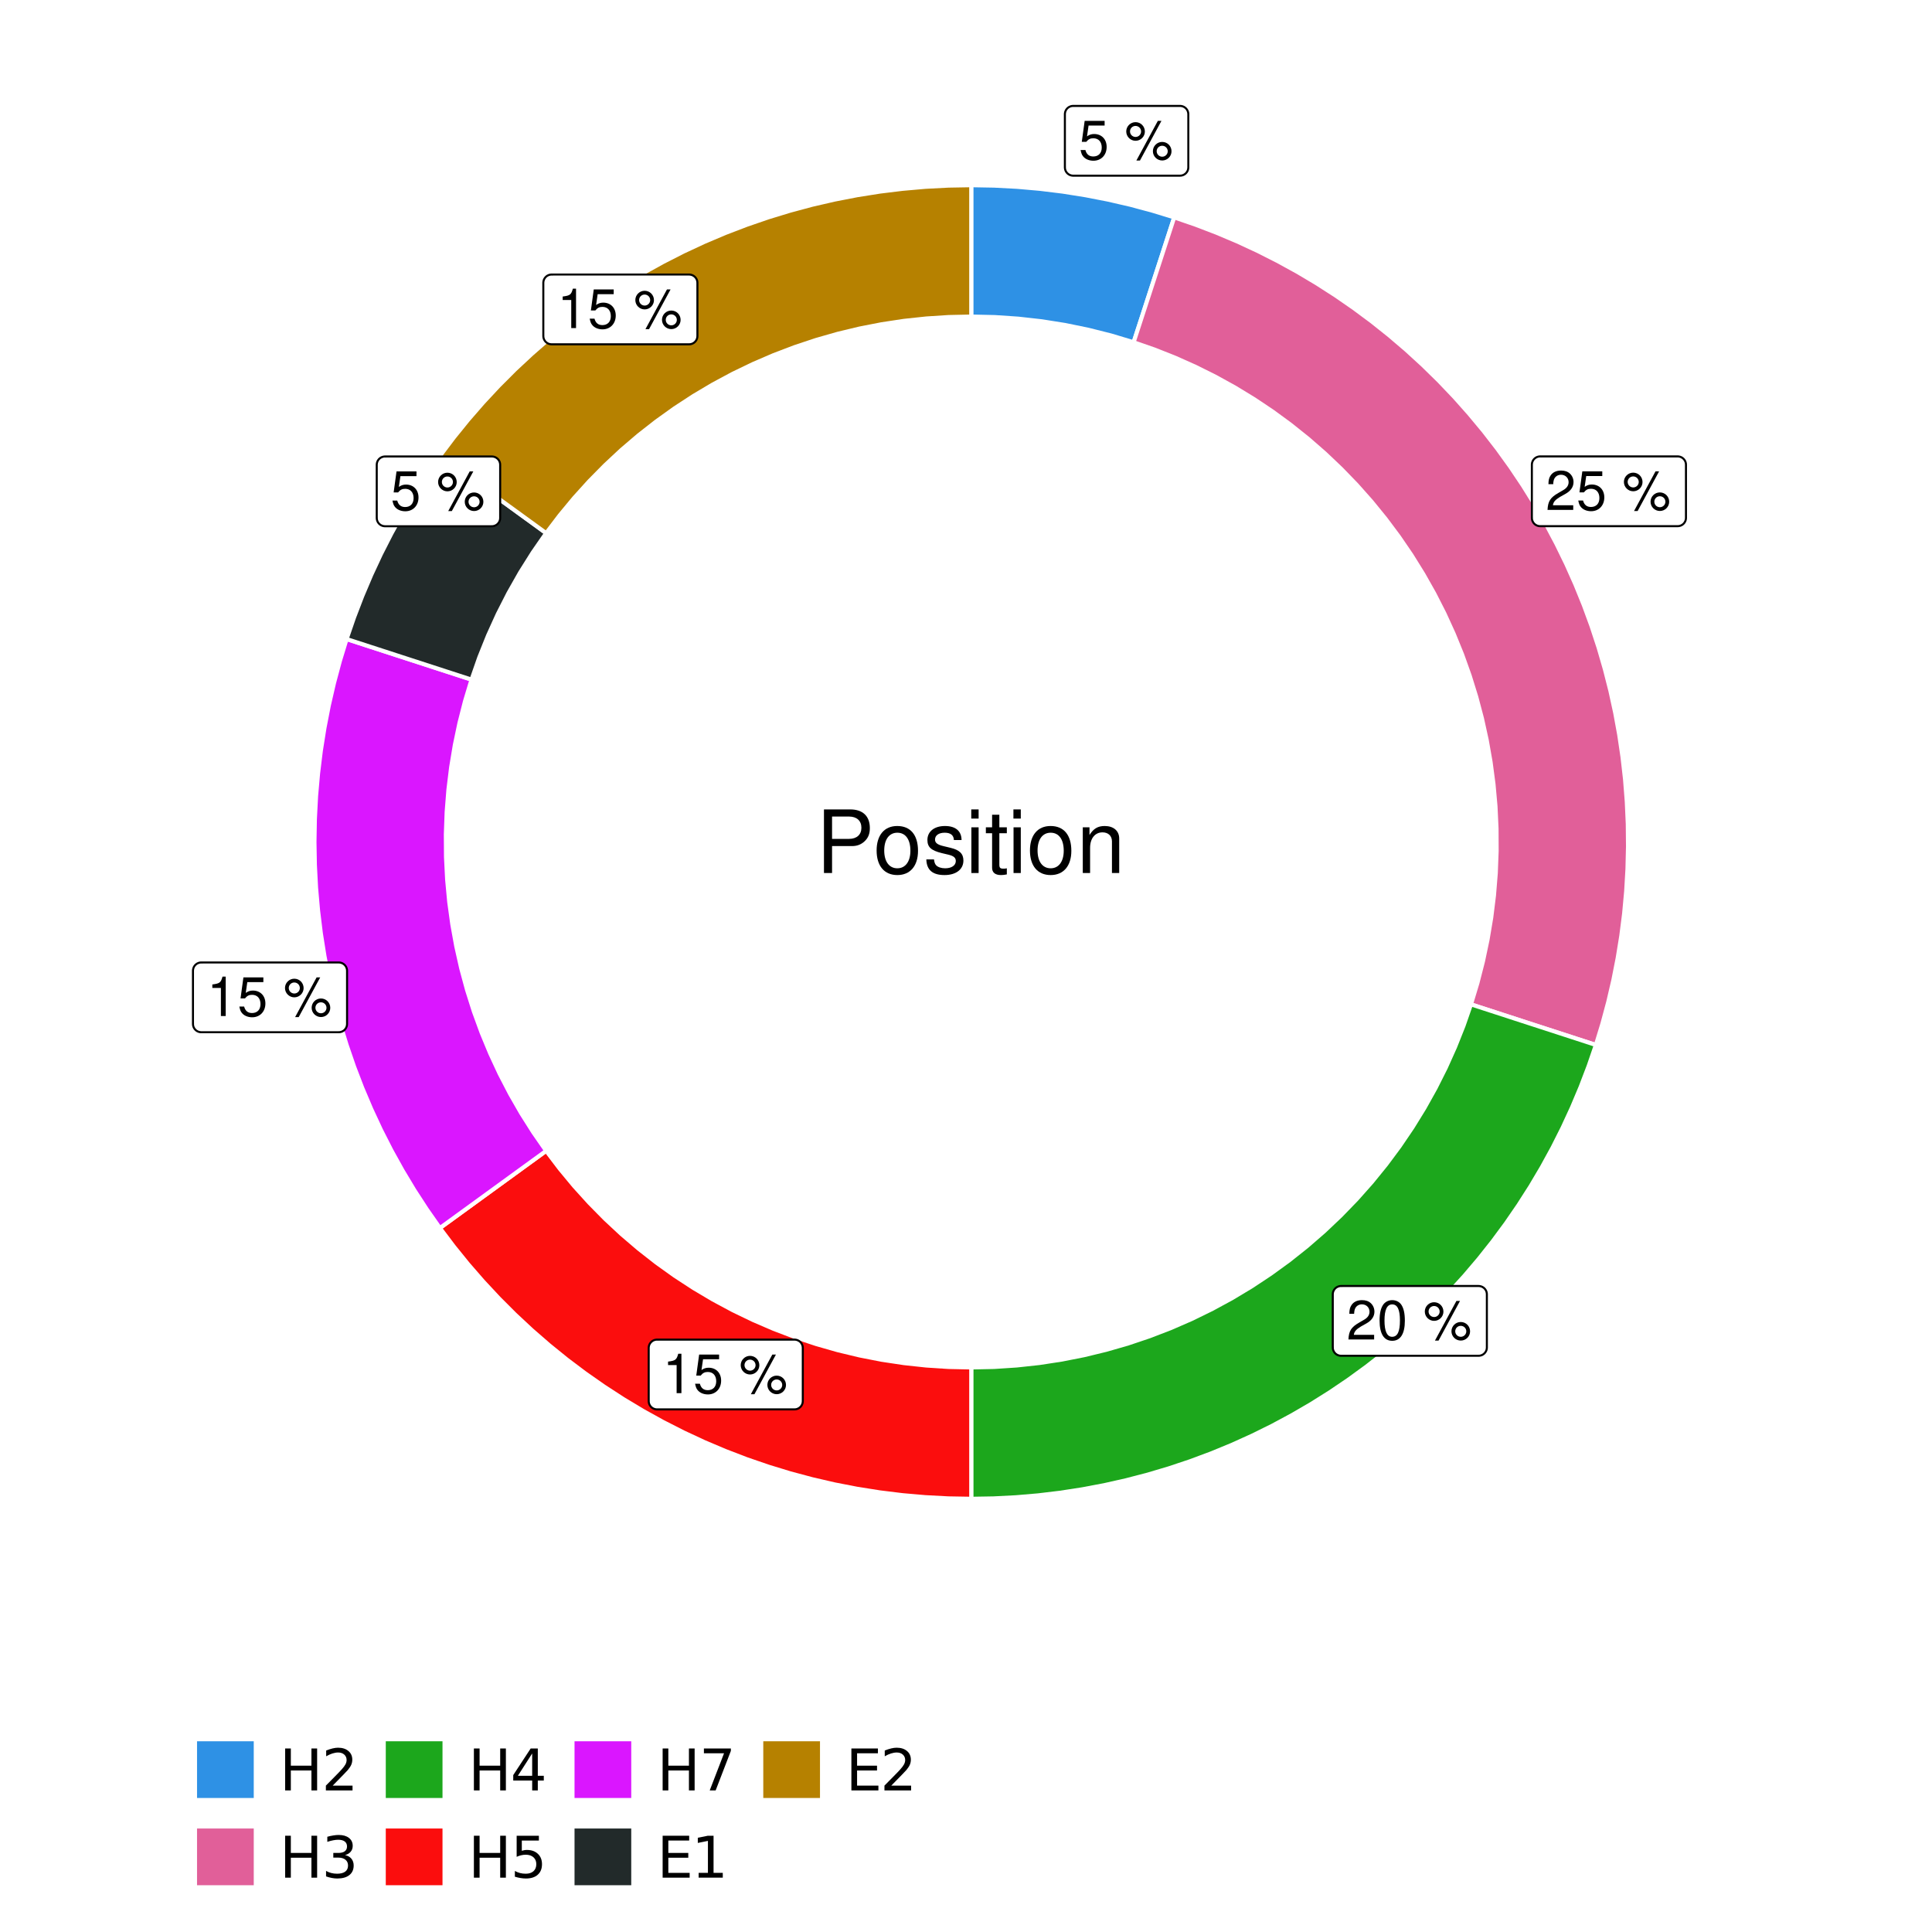
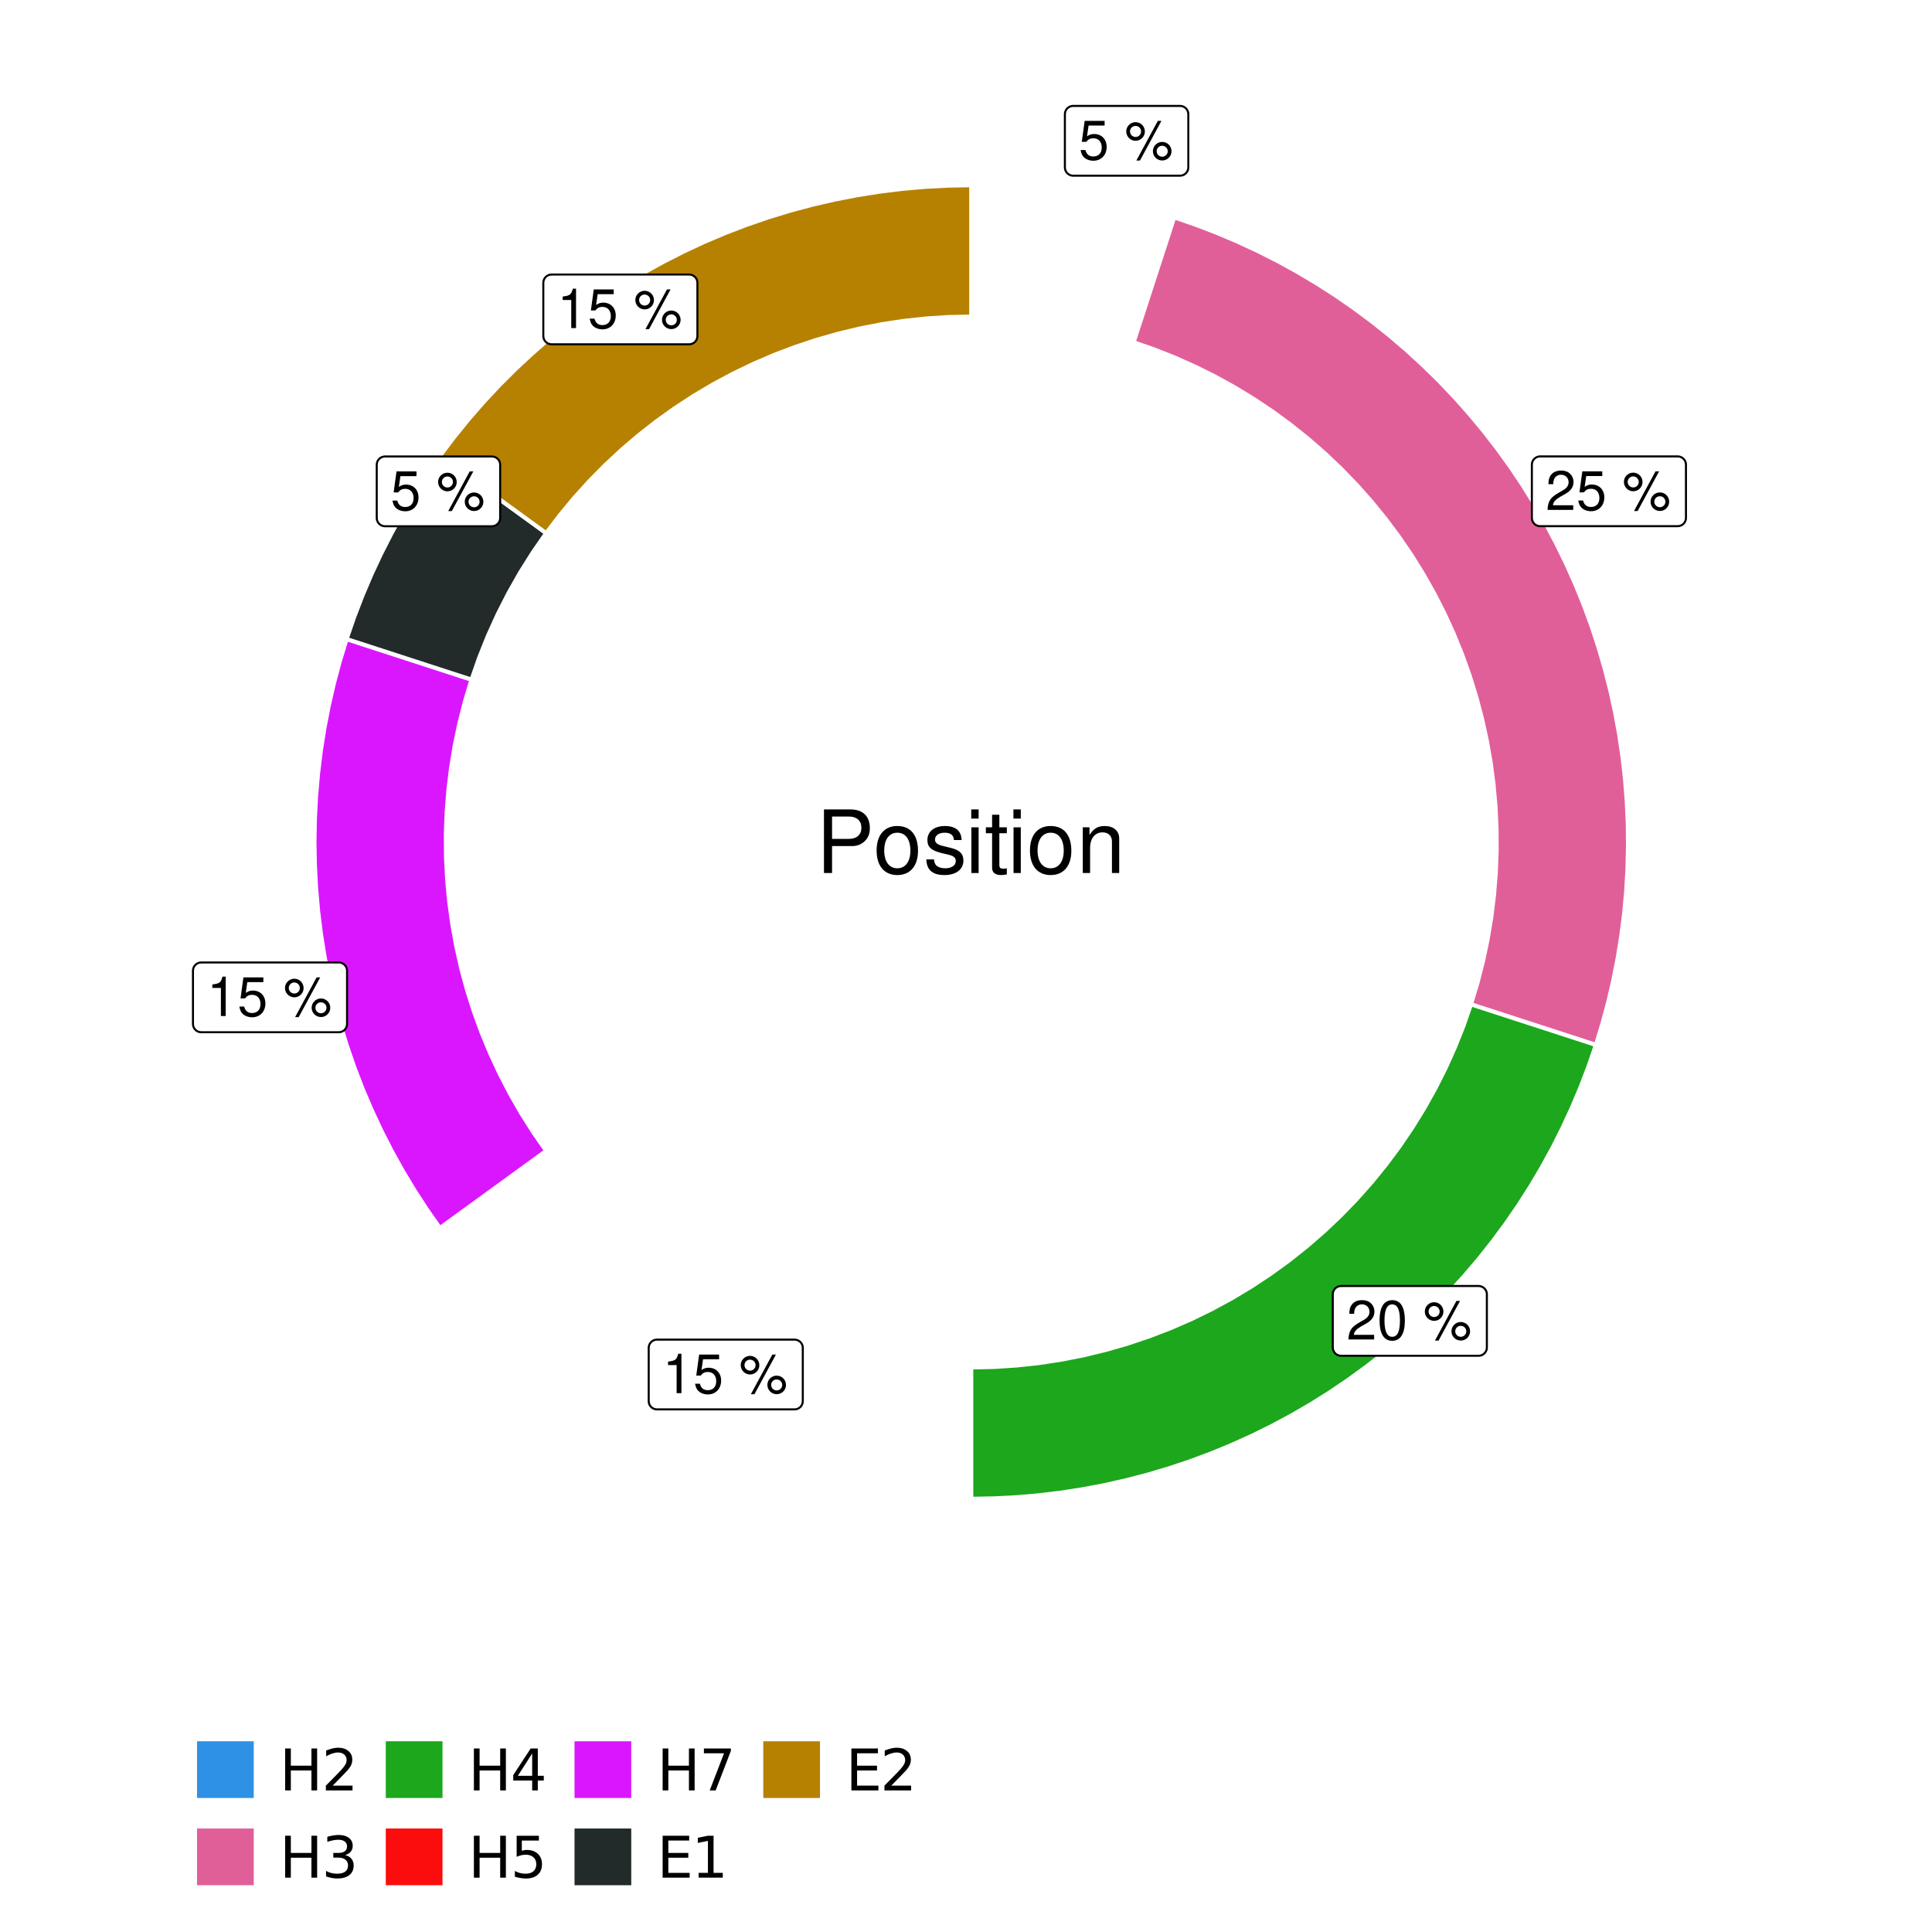
<svg xmlns="http://www.w3.org/2000/svg" xmlns:xlink="http://www.w3.org/1999/xlink" width="504pt" height="504pt" viewBox="0 0 504 504" version="1.1">
  <defs>
    <g>
      <symbol overflow="visible" id="glyph0-0">
        <path style="stroke:none;" d="" />
      </symbol>
      <symbol overflow="visible" id="glyph0-1">
        <path style="stroke:none;" d="M 6.766 -10.078 L 1.562 -10.078 L 0.812 -4.594 L 1.969 -4.594 C 2.547 -5.297 3.031 -5.531 3.828 -5.531 C 5.172 -5.531 6.016 -4.609 6.016 -3.109 C 6.016 -1.656 5.172 -0.781 3.812 -0.781 C 2.719 -0.781 2.047 -1.344 1.75 -2.469 L 0.5 -2.469 C 0.672 -1.656 0.812 -1.25 1.109 -0.875 C 1.672 -0.109 2.703 0.328 3.844 0.328 C 5.875 0.328 7.297 -1.156 7.297 -3.281 C 7.297 -5.281 5.969 -6.641 4.031 -6.641 C 3.328 -6.641 2.766 -6.453 2.172 -6.031 L 2.578 -8.844 L 6.766 -8.844 Z M 6.766 -10.078 " />
      </symbol>
      <symbol overflow="visible" id="glyph0-2">
        <path style="stroke:none;" d="" />
      </symbol>
      <symbol overflow="visible" id="glyph0-3">
        <path style="stroke:none;" d="M 2.828 -9.734 C 1.5 -9.734 0.406 -8.641 0.406 -7.312 C 0.406 -5.969 1.5 -4.875 2.844 -4.875 C 4.172 -4.875 5.266 -5.969 5.266 -7.281 C 5.266 -8.656 4.188 -9.734 2.828 -9.734 Z M 2.828 -8.75 C 3.641 -8.75 4.281 -8.109 4.281 -7.297 C 4.281 -6.516 3.625 -5.875 2.844 -5.875 C 2.047 -5.875 1.391 -6.516 1.391 -7.312 C 1.391 -8.109 2.031 -8.75 2.828 -8.75 Z M 8.656 -10.078 L 3.047 0.281 L 3.984 0.281 L 9.594 -10.078 Z M 9.781 -4.578 C 8.453 -4.578 7.359 -3.5 7.359 -2.156 C 7.359 -0.812 8.453 0.266 9.797 0.266 C 11.125 0.266 12.219 -0.812 12.219 -2.141 C 12.219 -3.5 11.141 -4.578 9.781 -4.578 Z M 9.781 -3.578 C 10.594 -3.578 11.234 -2.938 11.234 -2.141 C 11.234 -1.359 10.578 -0.719 9.797 -0.719 C 8.984 -0.719 8.344 -1.359 8.344 -2.156 C 8.344 -2.938 8.984 -3.578 9.781 -3.578 Z M 9.781 -3.578 " />
      </symbol>
      <symbol overflow="visible" id="glyph0-4">
        <path style="stroke:none;" d="M 7.188 -1.234 L 1.891 -1.234 C 2.016 -2.094 2.469 -2.625 3.719 -3.391 L 5.141 -4.188 C 6.547 -4.969 7.266 -6.016 7.266 -7.281 C 7.266 -8.141 6.922 -8.922 6.328 -9.484 C 5.734 -10.031 4.984 -10.281 4.031 -10.281 C 2.766 -10.281 1.812 -9.828 1.25 -8.938 C 0.891 -8.406 0.734 -7.766 0.719 -6.719 L 1.969 -6.719 C 2 -7.422 2.094 -7.828 2.266 -8.172 C 2.594 -8.797 3.234 -9.188 4 -9.188 C 5.141 -9.188 5.984 -8.359 5.984 -7.25 C 5.984 -6.422 5.516 -5.719 4.625 -5.203 L 3.312 -4.438 C 1.203 -3.234 0.594 -2.266 0.484 -0.016 L 7.188 -0.016 Z M 7.188 -1.234 " />
      </symbol>
      <symbol overflow="visible" id="glyph0-5">
        <path style="stroke:none;" d="M 3.906 -10.281 C 2.969 -10.281 2.125 -9.859 1.594 -9.156 C 0.938 -8.25 0.609 -6.875 0.609 -4.984 C 0.609 -1.5 1.75 0.328 3.906 0.328 C 6.047 0.328 7.203 -1.5 7.203 -4.891 C 7.203 -6.875 6.891 -8.219 6.234 -9.156 C 5.703 -9.875 4.859 -10.281 3.906 -10.281 Z M 3.906 -9.172 C 5.266 -9.172 5.922 -7.797 5.922 -5 C 5.922 -2.078 5.281 -0.719 3.875 -0.719 C 2.562 -0.719 1.891 -2.141 1.891 -4.969 C 1.891 -7.797 2.562 -9.172 3.906 -9.172 Z M 3.906 -9.172 " />
      </symbol>
      <symbol overflow="visible" id="glyph0-6">
        <path style="stroke:none;" d="M 3.688 -7.328 L 3.688 0 L 4.938 0 L 4.938 -10.281 L 4.109 -10.281 C 3.672 -8.703 3.391 -8.484 1.453 -8.234 L 1.453 -7.328 Z M 3.688 -7.328 " />
      </symbol>
      <symbol overflow="visible" id="glyph1-0">
        <path style="stroke:none;" d="" />
      </symbol>
      <symbol overflow="visible" id="glyph1-1">
        <path style="stroke:none;" d="M 4.188 -7.031 L 9.406 -7.031 C 10.703 -7.031 11.719 -7.422 12.609 -8.219 C 13.609 -9.125 14.047 -10.203 14.047 -11.719 C 14.047 -14.844 12.203 -16.594 8.922 -16.594 L 2.078 -16.594 L 2.078 0 L 4.188 0 Z M 4.188 -8.906 L 4.188 -14.734 L 8.609 -14.734 C 10.625 -14.734 11.844 -13.641 11.844 -11.812 C 11.844 -10 10.625 -8.906 8.609 -8.906 Z M 4.188 -8.906 " />
      </symbol>
      <symbol overflow="visible" id="glyph1-2">
        <path style="stroke:none;" d="M 6.188 -12.266 C 2.828 -12.266 0.812 -9.875 0.812 -5.875 C 0.812 -1.844 2.828 0.531 6.219 0.531 C 9.578 0.531 11.609 -1.859 11.609 -5.781 C 11.609 -9.922 9.656 -12.266 6.188 -12.266 Z M 6.219 -10.516 C 8.359 -10.516 9.625 -8.766 9.625 -5.812 C 9.625 -2.984 8.312 -1.234 6.219 -1.234 C 4.094 -1.234 2.797 -2.984 2.797 -5.875 C 2.797 -8.766 4.094 -10.516 6.219 -10.516 Z M 6.219 -10.516 " />
      </symbol>
      <symbol overflow="visible" id="glyph1-3">
        <path style="stroke:none;" d="M 9.969 -8.609 C 9.953 -10.953 8.406 -12.266 5.641 -12.266 C 2.875 -12.266 1.062 -10.844 1.062 -8.625 C 1.062 -6.766 2.031 -5.875 4.844 -5.188 L 6.625 -4.766 C 7.938 -4.438 8.469 -3.969 8.469 -3.125 C 8.469 -1.984 7.359 -1.234 5.688 -1.234 C 4.672 -1.234 3.797 -1.531 3.328 -2.031 C 3.031 -2.375 2.891 -2.703 2.781 -3.547 L 0.781 -3.547 C 0.859 -0.797 2.406 0.531 5.531 0.531 C 8.531 0.531 10.453 -0.953 10.453 -3.25 C 10.453 -5.031 9.453 -6.016 7.078 -6.578 L 5.266 -7.016 C 3.703 -7.375 3.047 -7.875 3.047 -8.719 C 3.047 -9.828 4.031 -10.516 5.578 -10.516 C 7.109 -10.516 7.922 -9.859 7.969 -8.609 Z M 9.969 -8.609 " />
      </symbol>
      <symbol overflow="visible" id="glyph1-4">
        <path style="stroke:none;" d="M 3.422 -11.922 L 1.531 -11.922 L 1.531 0 L 3.422 0 Z M 3.422 -16.594 L 1.5 -16.594 L 1.5 -14.203 L 3.422 -14.203 Z M 3.422 -16.594 " />
      </symbol>
      <symbol overflow="visible" id="glyph1-5">
        <path style="stroke:none;" d="M 5.781 -11.922 L 3.828 -11.922 L 3.828 -15.203 L 1.938 -15.203 L 1.938 -11.922 L 0.312 -11.922 L 0.312 -10.375 L 1.938 -10.375 L 1.938 -1.359 C 1.938 -0.141 2.75 0.531 4.234 0.531 C 4.734 0.531 5.141 0.484 5.781 0.359 L 5.781 -1.234 C 5.516 -1.156 5.266 -1.141 4.875 -1.141 C 4.047 -1.141 3.828 -1.359 3.828 -2.203 L 3.828 -10.375 L 5.781 -10.375 Z M 5.781 -11.922 " />
      </symbol>
      <symbol overflow="visible" id="glyph1-6">
        <path style="stroke:none;" d="M 1.594 -11.922 L 1.594 0 L 3.5 0 L 3.5 -6.578 C 3.5 -9.016 4.781 -10.609 6.734 -10.609 C 8.234 -10.609 9.203 -9.703 9.203 -8.266 L 9.203 0 L 11.094 0 L 11.094 -9.016 C 11.094 -11 9.609 -12.266 7.312 -12.266 C 5.531 -12.266 4.391 -11.594 3.344 -9.922 L 3.344 -11.922 Z M 1.594 -11.922 " />
      </symbol>
      <symbol overflow="visible" id="glyph2-0">
-         <path style="stroke:none;" d="M 0.75 2.656 L 0.75 -10.578 L 8.25 -10.578 L 8.25 2.656 Z M 1.594 1.812 L 7.406 1.812 L 7.406 -9.734 L 1.594 -9.734 Z M 1.594 1.812 " />
+         <path style="stroke:none;" d="M 0.75 2.656 L 0.75 -10.578 L 8.25 -10.578 Z M 1.594 1.812 L 7.406 1.812 L 7.406 -9.734 L 1.594 -9.734 Z M 1.594 1.812 " />
      </symbol>
      <symbol overflow="visible" id="glyph2-1">
        <path style="stroke:none;" d="M 1.469 -10.938 L 2.953 -10.938 L 2.953 -6.453 L 8.328 -6.453 L 8.328 -10.938 L 9.812 -10.938 L 9.812 0 L 8.328 0 L 8.328 -5.203 L 2.953 -5.203 L 2.953 0 L 1.469 0 Z M 1.469 -10.938 " />
      </symbol>
      <symbol overflow="visible" id="glyph2-2">
        <path style="stroke:none;" d="M 2.875 -1.25 L 8.047 -1.25 L 8.047 0 L 1.094 0 L 1.094 -1.25 C 1.656 -1.82 2.422 -2.598 3.391 -3.578 C 4.359 -4.555 4.969 -5.191 5.219 -5.484 C 5.695 -6.016 6.031 -6.461 6.219 -6.828 C 6.406 -7.203 6.5 -7.566 6.5 -7.922 C 6.5 -8.504 6.297 -8.977 5.891 -9.344 C 5.484 -9.707 4.953 -9.891 4.297 -9.891 C 3.828 -9.891 3.332 -9.805 2.812 -9.641 C 2.301 -9.484 1.754 -9.238 1.172 -8.906 L 1.172 -10.406 C 1.766 -10.645 2.32 -10.828 2.844 -10.953 C 3.363 -11.078 3.836 -11.141 4.266 -11.141 C 5.398 -11.141 6.301 -10.852 6.969 -10.281 C 7.645 -9.719 7.984 -8.961 7.984 -8.016 C 7.984 -7.566 7.898 -7.141 7.734 -6.734 C 7.566 -6.328 7.258 -5.852 6.812 -5.312 C 6.688 -5.164 6.297 -4.754 5.641 -4.078 C 4.992 -3.398 4.07 -2.457 2.875 -1.25 Z M 2.875 -1.25 " />
      </symbol>
      <symbol overflow="visible" id="glyph2-3">
        <path style="stroke:none;" d="M 6.094 -5.891 C 6.801 -5.742 7.352 -5.43 7.75 -4.953 C 8.145 -4.473 8.344 -3.879 8.344 -3.172 C 8.344 -2.098 7.969 -1.266 7.219 -0.672 C 6.477 -0.078 5.426 0.219 4.062 0.219 C 3.602 0.219 3.129 0.172 2.641 0.078 C 2.16 -0.016 1.66 -0.148 1.141 -0.328 L 1.141 -1.766 C 1.555 -1.523 2.004 -1.344 2.484 -1.219 C 2.973 -1.094 3.484 -1.031 4.016 -1.031 C 4.941 -1.031 5.648 -1.211 6.141 -1.578 C 6.629 -1.941 6.875 -2.473 6.875 -3.172 C 6.875 -3.816 6.645 -4.32 6.188 -4.688 C 5.738 -5.051 5.113 -5.234 4.312 -5.234 L 3.031 -5.234 L 3.031 -6.453 L 4.359 -6.453 C 5.086 -6.453 5.645 -6.598 6.031 -6.891 C 6.414 -7.18 6.609 -7.598 6.609 -8.141 C 6.609 -8.703 6.41 -9.133 6.016 -9.438 C 5.617 -9.738 5.051 -9.891 4.312 -9.891 C 3.906 -9.891 3.469 -9.844 3 -9.75 C 2.539 -9.664 2.031 -9.531 1.469 -9.344 L 1.469 -10.672 C 2.031 -10.828 2.555 -10.941 3.047 -11.016 C 3.535 -11.098 4 -11.141 4.438 -11.141 C 5.562 -11.141 6.453 -10.883 7.109 -10.375 C 7.766 -9.863 8.094 -9.172 8.094 -8.297 C 8.094 -7.691 7.914 -7.18 7.562 -6.766 C 7.219 -6.348 6.727 -6.055 6.094 -5.891 Z M 6.094 -5.891 " />
      </symbol>
      <symbol overflow="visible" id="glyph2-4">
        <path style="stroke:none;" d="M 5.672 -9.641 L 1.938 -3.812 L 5.672 -3.812 Z M 5.281 -10.938 L 7.141 -10.938 L 7.141 -3.812 L 8.703 -3.812 L 8.703 -2.578 L 7.141 -2.578 L 7.141 0 L 5.672 0 L 5.672 -2.578 L 0.734 -2.578 L 0.734 -4 Z M 5.281 -10.938 " />
      </symbol>
      <symbol overflow="visible" id="glyph2-5">
        <path style="stroke:none;" d="M 1.625 -10.938 L 7.422 -10.938 L 7.422 -9.688 L 2.969 -9.688 L 2.969 -7.016 C 3.188 -7.086 3.398 -7.141 3.609 -7.172 C 3.828 -7.211 4.047 -7.234 4.266 -7.234 C 5.484 -7.234 6.445 -6.895 7.156 -6.219 C 7.875 -5.551 8.234 -4.648 8.234 -3.516 C 8.234 -2.336 7.863 -1.422 7.125 -0.766 C 6.395 -0.109 5.363 0.219 4.031 0.219 C 3.57 0.219 3.102 0.176 2.625 0.094 C 2.156 0.02 1.664 -0.094 1.156 -0.25 L 1.156 -1.75 C 1.594 -1.508 2.047 -1.328 2.516 -1.203 C 2.984 -1.086 3.477 -1.031 4 -1.031 C 4.852 -1.031 5.523 -1.25 6.016 -1.688 C 6.504 -2.133 6.75 -2.742 6.75 -3.516 C 6.75 -4.273 6.504 -4.875 6.016 -5.312 C 5.523 -5.758 4.852 -5.984 4 -5.984 C 3.602 -5.984 3.207 -5.938 2.812 -5.844 C 2.426 -5.758 2.031 -5.625 1.625 -5.438 Z M 1.625 -10.938 " />
      </symbol>
      <symbol overflow="visible" id="glyph2-6">
        <path style="stroke:none;" d="M 1.234 -10.938 L 8.266 -10.938 L 8.266 -10.312 L 4.297 0 L 2.75 0 L 6.484 -9.688 L 1.234 -9.688 Z M 1.234 -10.938 " />
      </symbol>
      <symbol overflow="visible" id="glyph2-7">
        <path style="stroke:none;" d="M 1.469 -10.938 L 8.391 -10.938 L 8.391 -9.688 L 2.953 -9.688 L 2.953 -6.453 L 8.156 -6.453 L 8.156 -5.203 L 2.953 -5.203 L 2.953 -1.25 L 8.516 -1.25 L 8.516 0 L 1.469 0 Z M 1.469 -10.938 " />
      </symbol>
      <symbol overflow="visible" id="glyph2-8">
        <path style="stroke:none;" d="M 1.859 -1.25 L 4.281 -1.25 L 4.281 -9.594 L 1.641 -9.062 L 1.641 -10.406 L 4.266 -10.938 L 5.75 -10.938 L 5.75 -1.25 L 8.156 -1.25 L 8.156 0 L 1.859 0 Z M 1.859 -1.25 " />
      </symbol>
    </g>
    <clipPath id="clip1">
      <path d="M 30.98 0 L 473.023 0 L 473.023 504 L 30.98 504 Z M 30.98 0 " />
    </clipPath>
    <clipPath id="clip2">
-       <path d="M 39.199 5.48 L 467.543 5.48 L 467.543 433.824 L 39.199 433.824 Z M 39.199 5.48 " />
-     </clipPath>
+       </clipPath>
  </defs>
  <g id="surface4">
    <rect x="0" y="0" width="504" height="504" style="fill:rgb(100%,100%,100%);fill-opacity:1;stroke:none;" />
    <g clip-path="url(#clip1)" clip-rule="nonzero">
      <path style="fill-rule:nonzero;fill:rgb(100%,100%,100%);fill-opacity:1;stroke-width:1.067;stroke-linecap:round;stroke-linejoin:round;stroke:rgb(100%,100%,100%);stroke-opacity:1;stroke-miterlimit:10;" d="M 30.98 504 L 473.023 504 L 473.023 0 L 30.98 0 Z M 30.98 504 " />
    </g>
    <g clip-path="url(#clip2)" clip-rule="nonzero">
      <path style=" stroke:none;fill-rule:nonzero;fill:rgb(100%,100%,100%);fill-opacity:1;" d="M 39.199 433.824 L 467.543 433.824 L 467.543 5.48 L 39.199 5.48 Z M 39.199 433.824 " />
    </g>
-     <path style="fill-rule:nonzero;fill:rgb(18.039%,56.863%,89.804%);fill-opacity:1;stroke-width:1.067;stroke-linecap:butt;stroke-linejoin:miter;stroke:rgb(100%,100%,100%);stroke-opacity:1;stroke-miterlimit:10;" d="M 295.727 89.289 L 297.844 82.773 L 299.961 76.254 L 302.082 69.734 L 304.199 63.219 L 306.316 56.699 L 300.598 54.953 L 294.82 53.402 L 288.992 52.059 L 283.121 50.918 L 277.215 49.98 L 271.281 49.254 L 265.32 48.73 L 259.348 48.418 L 253.371 48.312 L 253.371 82.582 L 259.52 82.719 L 265.656 83.133 L 271.77 83.82 L 277.844 84.785 L 283.871 86.02 L 289.836 87.52 Z M 295.727 89.289 " />
    <path style="fill-rule:nonzero;fill:rgb(88.235%,37.255%,60%);fill-opacity:1;stroke-width:1.067;stroke-linecap:butt;stroke-linejoin:miter;stroke:rgb(100%,100%,100%);stroke-opacity:1;stroke-miterlimit:10;" d="M 383.73 262.008 L 390.25 264.125 L 396.766 266.246 L 409.805 270.48 L 416.32 272.598 L 418.035 267.004 L 419.555 261.355 L 420.883 255.656 L 422.012 249.914 L 422.949 244.141 L 423.688 238.336 L 424.223 232.512 L 424.562 226.672 L 424.703 220.82 L 424.645 214.973 L 424.383 209.125 L 423.926 203.293 L 423.266 197.48 L 422.41 191.691 L 421.359 185.938 L 420.109 180.223 L 418.664 174.555 L 417.031 168.938 L 415.203 163.379 L 413.188 157.887 L 410.984 152.465 L 408.598 147.125 L 406.031 141.867 L 403.289 136.699 L 400.367 131.629 L 397.277 126.66 L 394.02 121.805 L 390.598 117.059 L 387.016 112.434 L 383.273 107.934 L 379.387 103.562 L 375.348 99.328 L 371.168 95.234 L 366.852 91.285 L 362.402 87.484 L 357.828 83.84 L 353.129 80.352 L 348.316 77.027 L 343.391 73.867 L 338.363 70.879 L 333.234 68.066 L 328.012 65.426 L 322.703 62.969 L 317.312 60.691 L 311.848 58.602 L 306.316 56.699 L 304.199 63.219 L 302.082 69.734 L 299.961 76.254 L 297.844 82.773 L 295.727 89.289 L 301.223 91.207 L 306.629 93.352 L 311.941 95.727 L 317.148 98.324 L 322.242 101.141 L 327.207 104.168 L 332.043 107.406 L 336.734 110.848 L 341.277 114.484 L 345.664 118.309 L 349.879 122.316 L 353.926 126.5 L 357.789 130.852 L 361.461 135.363 L 364.941 140.027 L 368.223 144.836 L 371.293 149.777 L 374.152 154.844 L 376.793 160.027 L 379.211 165.32 L 381.406 170.711 L 383.367 176.188 L 385.094 181.746 L 386.586 187.371 L 387.836 193.055 L 388.844 198.785 L 389.605 204.551 L 390.125 210.348 L 390.395 216.16 L 390.422 221.98 L 390.199 227.793 L 389.73 233.594 L 389.016 239.367 L 388.055 245.105 L 386.855 250.801 L 385.41 256.438 Z M 383.73 262.008 " />
    <path style="fill-rule:nonzero;fill:rgb(10.98%,65.49%,10.98%);fill-opacity:1;stroke-width:1.067;stroke-linecap:butt;stroke-linejoin:miter;stroke:rgb(100%,100%,100%);stroke-opacity:1;stroke-miterlimit:10;" d="M 253.371 356.723 L 253.371 390.988 L 259.188 390.891 L 265 390.594 L 270.797 390.102 L 276.574 389.41 L 282.324 388.523 L 288.043 387.445 L 293.723 386.168 L 299.352 384.703 L 304.93 383.047 L 310.449 381.203 L 315.902 379.172 L 321.281 376.957 L 326.586 374.559 L 331.805 371.984 L 336.93 369.23 L 341.961 366.309 L 346.891 363.215 L 351.711 359.957 L 356.418 356.535 L 361.008 352.957 L 365.473 349.227 L 369.809 345.344 L 374.008 341.32 L 378.07 337.152 L 381.988 332.852 L 385.758 328.418 L 389.375 323.859 L 392.836 319.18 L 396.133 314.387 L 399.27 309.484 L 402.234 304.48 L 405.031 299.375 L 407.648 294.18 L 410.09 288.898 L 412.352 283.535 L 414.43 278.102 L 416.32 272.598 L 409.805 270.48 L 396.766 266.246 L 390.25 264.125 L 383.73 262.008 L 381.773 267.617 L 379.574 273.133 L 377.141 278.551 L 374.473 283.855 L 371.578 289.043 L 368.461 294.098 L 365.129 299.012 L 361.586 303.781 L 357.84 308.391 L 353.898 312.832 L 349.766 317.098 L 345.453 321.184 L 340.969 325.078 L 336.32 328.773 L 331.516 332.262 L 326.566 335.543 L 321.477 338.605 L 316.258 341.441 L 310.926 344.055 L 305.48 346.43 L 299.941 348.566 L 294.312 350.465 L 288.605 352.113 L 282.836 353.516 L 277.008 354.668 L 271.137 355.566 L 265.234 356.207 L 259.309 356.594 Z M 253.371 356.723 " />
-     <path style="fill-rule:nonzero;fill:rgb(98.431%,5.098%,5.098%);fill-opacity:1;stroke-width:1.067;stroke-linecap:butt;stroke-linejoin:miter;stroke:rgb(100%,100%,100%);stroke-opacity:1;stroke-miterlimit:10;" d="M 142.477 300.219 L 136.934 304.246 L 131.387 308.277 L 120.301 316.332 L 114.754 320.359 L 118.355 325.137 L 122.117 329.785 L 126.043 334.297 L 130.121 338.672 L 134.348 342.902 L 138.723 346.98 L 143.234 350.902 L 147.883 354.668 L 152.66 358.266 L 157.559 361.695 L 162.574 364.953 L 167.699 368.035 L 172.934 370.934 L 178.262 373.648 L 183.68 376.176 L 189.188 378.512 L 194.77 380.656 L 200.422 382.602 L 206.145 384.352 L 211.918 385.898 L 217.746 387.246 L 223.617 388.387 L 229.523 389.32 L 235.461 390.051 L 241.418 390.57 L 247.391 390.887 L 253.371 390.988 L 253.371 356.723 L 247.5 356.598 L 241.641 356.219 L 235.801 355.59 L 229.996 354.715 L 224.234 353.59 L 218.523 352.219 L 212.879 350.605 L 207.309 348.75 L 201.82 346.66 L 196.43 344.336 L 191.141 341.781 L 185.969 339.004 L 180.918 336.008 L 176 332.801 L 171.227 329.383 L 166.602 325.762 L 162.137 321.949 L 157.84 317.949 L 153.719 313.766 L 149.777 309.414 L 146.031 304.895 Z M 142.477 300.219 " />
    <path style="fill-rule:nonzero;fill:rgb(85.49%,8.627%,100%);fill-opacity:1;stroke-width:1.067;stroke-linecap:butt;stroke-linejoin:miter;stroke:rgb(100%,100%,100%);stroke-opacity:1;stroke-miterlimit:10;" d="M 123.008 177.293 L 116.492 175.176 L 103.453 170.941 L 96.938 168.824 L 90.418 166.707 L 88.668 172.426 L 87.121 178.203 L 85.777 184.027 L 84.637 189.898 L 83.699 195.805 L 82.973 201.742 L 82.449 207.699 L 82.137 213.672 L 82.031 219.652 L 82.137 225.633 L 82.449 231.602 L 82.973 237.562 L 83.699 243.496 L 84.637 249.402 L 85.777 255.273 L 87.121 261.102 L 88.668 266.879 L 90.418 272.598 L 92.363 278.254 L 94.508 283.836 L 96.844 289.34 L 99.371 294.762 L 102.086 300.09 L 104.988 305.32 L 108.066 310.445 L 111.324 315.461 L 114.754 320.359 L 120.301 316.332 L 131.387 308.277 L 136.934 304.246 L 142.477 300.219 L 139.129 295.395 L 135.988 290.434 L 133.066 285.344 L 130.363 280.129 L 127.887 274.805 L 125.641 269.383 L 123.625 263.867 L 121.852 258.27 L 120.32 252.602 L 119.031 246.871 L 117.988 241.094 L 117.191 235.277 L 116.648 229.43 L 116.355 223.566 L 116.312 217.695 L 116.523 211.828 L 116.984 205.973 L 117.695 200.145 L 118.656 194.352 L 119.863 188.605 L 121.312 182.918 Z M 123.008 177.293 " />
    <path style="fill-rule:nonzero;fill:rgb(13.333%,16.471%,16.471%);fill-opacity:1;stroke-width:1.067;stroke-linecap:butt;stroke-linejoin:miter;stroke:rgb(100%,100%,100%);stroke-opacity:1;stroke-miterlimit:10;" d="M 142.477 139.082 L 136.934 135.055 L 131.387 131.027 L 125.844 127 L 120.301 122.969 L 114.754 118.941 L 111.324 123.84 L 108.066 128.855 L 104.988 133.984 L 102.086 139.215 L 99.371 144.543 L 96.844 149.961 L 94.508 155.469 L 92.363 161.051 L 90.418 166.707 L 96.938 168.824 L 103.453 170.941 L 116.492 175.176 L 123.008 177.293 L 125.039 171.488 L 127.332 165.781 L 129.875 160.18 L 132.668 154.699 L 135.703 149.348 L 138.977 144.141 Z M 142.477 139.082 " />
    <path style="fill-rule:nonzero;fill:rgb(71.373%,50.588%,0%);fill-opacity:1;stroke-width:1.067;stroke-linecap:butt;stroke-linejoin:miter;stroke:rgb(100%,100%,100%);stroke-opacity:1;stroke-miterlimit:10;" d="M 253.371 82.582 L 253.371 48.312 L 247.391 48.418 L 241.418 48.73 L 235.461 49.254 L 229.523 49.98 L 223.617 50.918 L 217.746 52.059 L 211.918 53.402 L 206.145 54.953 L 200.422 56.699 L 194.77 58.648 L 189.188 60.789 L 183.68 63.125 L 178.262 65.652 L 172.934 68.371 L 167.699 71.27 L 162.574 74.348 L 157.559 77.605 L 152.66 81.035 L 147.883 84.637 L 143.234 88.398 L 138.723 92.324 L 134.348 96.402 L 130.121 100.629 L 126.043 105.004 L 122.117 109.52 L 118.355 114.164 L 114.754 118.941 L 120.301 122.969 L 125.844 127 L 131.387 131.027 L 136.934 135.055 L 142.477 139.082 L 146.031 134.41 L 149.777 129.891 L 153.719 125.535 L 157.84 121.355 L 162.137 117.352 L 166.602 113.539 L 171.227 109.922 L 176 106.504 L 180.918 103.293 L 185.969 100.297 L 191.141 97.52 L 196.43 94.969 L 201.82 92.645 L 207.309 90.555 L 212.879 88.699 L 218.523 87.086 L 224.234 85.715 L 229.996 84.59 L 235.801 83.711 L 241.641 83.086 L 247.5 82.707 Z M 253.371 82.582 " />
    <path style="fill-rule:nonzero;fill:rgb(100%,100%,100%);fill-opacity:1;stroke-width:0.533;stroke-linecap:round;stroke-linejoin:round;stroke:rgb(0%,0%,0%);stroke-opacity:1;stroke-miterlimit:10;" d="M 279.957 45.828 L 307.836 45.828 L 307.75 45.828 L 308.098 45.812 L 308.438 45.742 L 308.762 45.621 L 309.062 45.445 L 309.332 45.227 L 309.562 44.965 L 309.75 44.672 L 309.887 44.352 L 309.969 44.016 L 309.996 43.668 L 309.996 29.789 L 309.969 29.441 L 309.887 29.105 L 309.75 28.785 L 309.562 28.492 L 309.332 28.23 L 309.062 28.012 L 308.762 27.836 L 308.438 27.715 L 308.098 27.645 L 307.836 27.629 L 279.957 27.629 L 280.215 27.645 L 279.871 27.629 L 279.523 27.672 L 279.191 27.77 L 278.875 27.918 L 278.59 28.117 L 278.34 28.355 L 278.129 28.633 L 277.969 28.941 L 277.859 29.273 L 277.805 29.613 L 277.797 29.789 L 277.797 43.668 L 277.805 43.496 L 277.805 43.844 L 277.859 44.184 L 277.969 44.516 L 278.129 44.824 L 278.34 45.102 L 278.59 45.34 L 278.875 45.539 L 279.191 45.688 L 279.523 45.785 L 279.871 45.828 Z M 279.957 45.828 " />
    <g style="fill:rgb(0%,0%,0%);fill-opacity:1;">
      <use xlink:href="#glyph0-1" x="281.395" y="41.601" />
      <use xlink:href="#glyph0-2" x="289.395" y="41.601" />
      <use xlink:href="#glyph0-3" x="293.395" y="41.601" />
    </g>
    <path style="fill-rule:nonzero;fill:rgb(100%,100%,100%);fill-opacity:1;stroke-width:0.533;stroke-linecap:round;stroke-linejoin:round;stroke:rgb(0%,0%,0%);stroke-opacity:1;stroke-miterlimit:10;" d="M 401.777 137.262 L 437.656 137.262 L 437.57 137.262 L 437.918 137.246 L 438.258 137.176 L 438.582 137.055 L 438.883 136.879 L 439.152 136.66 L 439.383 136.398 L 439.57 136.105 L 439.707 135.785 L 439.789 135.449 L 439.816 135.102 L 439.816 121.223 L 439.789 120.875 L 439.707 120.539 L 439.57 120.219 L 439.383 119.926 L 439.152 119.664 L 438.883 119.445 L 438.582 119.27 L 438.258 119.148 L 437.918 119.078 L 437.656 119.062 L 401.777 119.062 L 402.039 119.078 L 401.691 119.062 L 401.344 119.105 L 401.012 119.203 L 400.699 119.352 L 400.41 119.551 L 400.16 119.789 L 399.953 120.066 L 399.789 120.375 L 399.68 120.707 L 399.625 121.047 L 399.617 121.223 L 399.617 135.102 L 399.625 134.93 L 399.625 135.277 L 399.68 135.621 L 399.789 135.949 L 399.953 136.258 L 400.16 136.535 L 400.41 136.777 L 400.699 136.973 L 401.012 137.121 L 401.344 137.219 L 401.691 137.262 Z M 401.777 137.262 " />
    <g style="fill:rgb(0%,0%,0%);fill-opacity:1;">
      <use xlink:href="#glyph0-4" x="403.219" y="133.034" />
      <use xlink:href="#glyph0-1" x="411.219" y="133.034" />
      <use xlink:href="#glyph0-2" x="419.219" y="133.034" />
      <use xlink:href="#glyph0-3" x="423.219" y="133.034" />
    </g>
    <path style="fill-rule:nonzero;fill:rgb(100%,100%,100%);fill-opacity:1;stroke-width:0.533;stroke-linecap:round;stroke-linejoin:round;stroke:rgb(0%,0%,0%);stroke-opacity:1;stroke-miterlimit:10;" d="M 349.84 353.68 L 385.719 353.68 L 385.633 353.68 L 385.98 353.664 L 386.32 353.594 L 386.645 353.473 L 386.945 353.297 L 387.215 353.078 L 387.445 352.816 L 387.633 352.523 L 387.77 352.203 L 387.852 351.867 L 387.879 351.52 L 387.879 337.641 L 387.852 337.293 L 387.77 336.957 L 387.633 336.637 L 387.445 336.344 L 387.215 336.082 L 386.945 335.863 L 386.645 335.688 L 386.32 335.566 L 385.98 335.496 L 385.719 335.48 L 349.84 335.48 L 350.102 335.496 L 349.754 335.48 L 349.406 335.523 L 349.074 335.621 L 348.758 335.77 L 348.473 335.965 L 348.223 336.207 L 348.016 336.484 L 347.852 336.793 L 347.742 337.121 L 347.688 337.465 L 347.68 337.641 L 347.68 351.52 L 347.688 351.348 L 347.688 351.695 L 347.742 352.035 L 347.852 352.367 L 348.016 352.676 L 348.223 352.953 L 348.473 353.191 L 348.758 353.391 L 349.074 353.539 L 349.406 353.637 L 349.754 353.68 Z M 349.84 353.68 " />
    <g style="fill:rgb(0%,0%,0%);fill-opacity:1;">
      <use xlink:href="#glyph0-4" x="351.281" y="349.448" />
      <use xlink:href="#glyph0-5" x="359.281" y="349.448" />
      <use xlink:href="#glyph0-2" x="367.281" y="349.448" />
      <use xlink:href="#glyph0-3" x="371.281" y="349.448" />
    </g>
    <path style="fill-rule:nonzero;fill:rgb(100%,100%,100%);fill-opacity:1;stroke-width:0.533;stroke-linecap:round;stroke-linejoin:round;stroke:rgb(0%,0%,0%);stroke-opacity:1;stroke-miterlimit:10;" d="M 171.387 367.664 L 207.266 367.664 L 207.18 367.664 L 207.527 367.648 L 207.867 367.582 L 208.191 367.457 L 208.492 367.285 L 208.762 367.062 L 208.992 366.805 L 209.18 366.508 L 209.316 366.191 L 209.398 365.852 L 209.426 365.504 L 209.426 351.625 L 209.398 351.277 L 209.316 350.941 L 209.18 350.621 L 208.992 350.328 L 208.762 350.066 L 208.492 349.848 L 208.191 349.676 L 207.867 349.551 L 207.527 349.48 L 207.266 349.465 L 171.387 349.465 L 171.648 349.48 L 171.301 349.469 L 170.953 349.508 L 170.621 349.605 L 170.305 349.754 L 170.02 349.953 L 169.77 350.195 L 169.559 350.473 L 169.398 350.777 L 169.289 351.109 L 169.234 351.453 L 169.227 351.625 L 169.227 365.504 L 169.234 365.332 L 169.234 365.68 L 169.289 366.023 L 169.398 366.352 L 169.559 366.66 L 169.77 366.938 L 170.02 367.18 L 170.305 367.375 L 170.621 367.523 L 170.953 367.621 L 171.301 367.664 Z M 171.387 367.664 " />
    <g style="fill:rgb(0%,0%,0%);fill-opacity:1;">
      <use xlink:href="#glyph0-6" x="172.824" y="363.437" />
      <use xlink:href="#glyph0-1" x="180.824" y="363.437" />
      <use xlink:href="#glyph0-2" x="188.824" y="363.437" />
      <use xlink:href="#glyph0-3" x="192.824" y="363.437" />
    </g>
    <path style="fill-rule:nonzero;fill:rgb(100%,100%,100%);fill-opacity:1;stroke-width:0.533;stroke-linecap:round;stroke-linejoin:round;stroke:rgb(0%,0%,0%);stroke-opacity:1;stroke-miterlimit:10;" d="M 52.5 269.277 L 88.379 269.277 L 88.293 269.277 L 88.641 269.262 L 88.98 269.191 L 89.305 269.07 L 89.605 268.895 L 89.875 268.676 L 90.105 268.414 L 90.293 268.121 L 90.426 267.801 L 90.512 267.465 L 90.539 267.117 L 90.539 253.238 L 90.512 252.891 L 90.426 252.555 L 90.293 252.234 L 90.105 251.941 L 89.875 251.68 L 89.605 251.461 L 89.305 251.285 L 88.98 251.164 L 88.641 251.094 L 88.379 251.078 L 52.5 251.078 L 52.758 251.094 L 52.41 251.078 L 52.066 251.121 L 51.734 251.219 L 51.418 251.367 L 51.133 251.566 L 50.883 251.805 L 50.672 252.082 L 50.512 252.391 L 50.402 252.723 L 50.348 253.066 L 50.34 253.238 L 50.34 267.117 L 50.348 266.945 L 50.348 267.293 L 50.402 267.637 L 50.512 267.965 L 50.672 268.273 L 50.883 268.551 L 51.133 268.793 L 51.418 268.988 L 51.734 269.137 L 52.066 269.234 L 52.41 269.277 Z M 52.5 269.277 " />
    <g style="fill:rgb(0%,0%,0%);fill-opacity:1;">
      <use xlink:href="#glyph0-6" x="53.938" y="265.05" />
      <use xlink:href="#glyph0-1" x="61.938" y="265.05" />
      <use xlink:href="#glyph0-2" x="69.938" y="265.05" />
      <use xlink:href="#glyph0-3" x="73.938" y="265.05" />
    </g>
    <path style="fill-rule:nonzero;fill:rgb(100%,100%,100%);fill-opacity:1;stroke-width:0.533;stroke-linecap:round;stroke-linejoin:round;stroke:rgb(0%,0%,0%);stroke-opacity:1;stroke-miterlimit:10;" d="M 100.441 137.281 L 128.32 137.281 L 128.234 137.277 L 128.582 137.266 L 128.922 137.195 L 129.246 137.07 L 129.547 136.898 L 129.816 136.68 L 130.047 136.418 L 130.234 136.125 L 130.371 135.805 L 130.453 135.469 L 130.48 135.121 L 130.48 121.242 L 130.453 120.895 L 130.371 120.559 L 130.234 120.238 L 130.047 119.941 L 129.816 119.684 L 129.547 119.465 L 129.246 119.289 L 128.922 119.168 L 128.582 119.098 L 128.32 119.082 L 100.441 119.082 L 100.703 119.098 L 100.355 119.082 L 100.008 119.125 L 99.676 119.223 L 99.359 119.371 L 99.074 119.566 L 98.824 119.809 L 98.613 120.086 L 98.453 120.395 L 98.344 120.723 L 98.289 121.066 L 98.281 121.242 L 98.281 135.121 L 98.289 134.945 L 98.289 135.293 L 98.344 135.637 L 98.453 135.969 L 98.613 136.273 L 98.824 136.555 L 99.074 136.793 L 99.359 136.992 L 99.676 137.141 L 100.008 137.238 L 100.355 137.277 Z M 100.441 137.281 " />
    <g style="fill:rgb(0%,0%,0%);fill-opacity:1;">
      <use xlink:href="#glyph0-1" x="101.879" y="133.05" />
      <use xlink:href="#glyph0-2" x="109.879" y="133.05" />
      <use xlink:href="#glyph0-3" x="113.879" y="133.05" />
    </g>
    <path style="fill-rule:nonzero;fill:rgb(100%,100%,100%);fill-opacity:1;stroke-width:0.533;stroke-linecap:round;stroke-linejoin:round;stroke:rgb(0%,0%,0%);stroke-opacity:1;stroke-miterlimit:10;" d="M 143.895 89.816 L 179.773 89.816 L 179.688 89.816 L 180.035 89.801 L 180.375 89.734 L 180.699 89.609 L 181 89.438 L 181.27 89.215 L 181.5 88.957 L 181.688 88.66 L 181.824 88.344 L 181.906 88.004 L 181.934 87.66 L 181.934 73.777 L 181.906 73.434 L 181.824 73.094 L 181.688 72.773 L 181.5 72.48 L 181.27 72.219 L 181 72 L 180.699 71.828 L 180.375 71.703 L 180.035 71.633 L 179.773 71.617 L 143.895 71.617 L 144.156 71.633 L 143.809 71.621 L 143.461 71.66 L 143.129 71.758 L 142.812 71.906 L 142.527 72.105 L 142.277 72.348 L 142.07 72.625 L 141.906 72.93 L 141.797 73.262 L 141.742 73.605 L 141.734 73.777 L 141.734 87.66 L 141.742 87.484 L 141.742 87.832 L 141.797 88.176 L 141.906 88.504 L 142.07 88.812 L 142.277 89.09 L 142.527 89.332 L 142.812 89.527 L 143.129 89.68 L 143.461 89.773 L 143.809 89.816 Z M 143.895 89.816 " />
    <g style="fill:rgb(0%,0%,0%);fill-opacity:1;">
      <use xlink:href="#glyph0-6" x="145.332" y="85.589" />
      <use xlink:href="#glyph0-1" x="153.332" y="85.589" />
      <use xlink:href="#glyph0-2" x="161.332" y="85.589" />
      <use xlink:href="#glyph0-3" x="165.332" y="85.589" />
    </g>
    <g style="fill:rgb(0%,0%,0%);fill-opacity:1;">
      <use xlink:href="#glyph1-1" x="212.871" y="227.746" />
      <use xlink:href="#glyph1-2" x="227.871" y="227.746" />
      <use xlink:href="#glyph1-3" x="240.871" y="227.746" />
      <use xlink:href="#glyph1-4" x="251.871" y="227.746" />
      <use xlink:href="#glyph1-5" x="256.871" y="227.746" />
      <use xlink:href="#glyph1-4" x="262.871" y="227.746" />
      <use xlink:href="#glyph1-2" x="267.871" y="227.746" />
      <use xlink:href="#glyph1-6" x="280.871" y="227.746" />
    </g>
    <path style=" stroke:none;fill-rule:nonzero;fill:rgb(100%,100%,100%);fill-opacity:1;" d="M 39.199 498.52 L 245.113 498.52 L 245.113 447.52 L 39.199 447.52 Z M 39.199 498.52 " />
    <path style=" stroke:none;fill-rule:nonzero;fill:rgb(100%,100%,100%);fill-opacity:1;" d="M 50.156 470.281 L 67.438 470.281 L 67.438 453 L 50.156 453 Z M 50.156 470.281 " />
    <path style="fill-rule:nonzero;fill:rgb(18.039%,56.863%,89.804%);fill-opacity:1;stroke-width:1.067;stroke-linecap:butt;stroke-linejoin:miter;stroke:rgb(100%,100%,100%);stroke-opacity:1;stroke-miterlimit:10;" d="M 50.867 469.574 L 66.73 469.574 L 66.73 453.711 L 50.867 453.711 Z M 50.867 469.574 " />
    <path style=" stroke:none;fill-rule:nonzero;fill:rgb(100%,100%,100%);fill-opacity:1;" d="M 50.156 493.043 L 67.438 493.043 L 67.438 475.762 L 50.156 475.762 Z M 50.156 493.043 " />
    <path style="fill-rule:nonzero;fill:rgb(88.235%,37.255%,60%);fill-opacity:1;stroke-width:1.067;stroke-linecap:butt;stroke-linejoin:miter;stroke:rgb(100%,100%,100%);stroke-opacity:1;stroke-miterlimit:10;" d="M 50.867 492.332 L 66.73 492.332 L 66.73 476.469 L 50.867 476.469 Z M 50.867 492.332 " />
    <path style=" stroke:none;fill-rule:nonzero;fill:rgb(100%,100%,100%);fill-opacity:1;" d="M 99.395 470.281 L 116.676 470.281 L 116.676 453 L 99.395 453 Z M 99.395 470.281 " />
    <path style="fill-rule:nonzero;fill:rgb(10.98%,65.49%,10.98%);fill-opacity:1;stroke-width:1.067;stroke-linecap:butt;stroke-linejoin:miter;stroke:rgb(100%,100%,100%);stroke-opacity:1;stroke-miterlimit:10;" d="M 100.105 469.574 L 115.969 469.574 L 115.969 453.711 L 100.105 453.711 Z M 100.105 469.574 " />
    <path style=" stroke:none;fill-rule:nonzero;fill:rgb(100%,100%,100%);fill-opacity:1;" d="M 99.395 493.043 L 116.676 493.043 L 116.676 475.762 L 99.395 475.762 Z M 99.395 493.043 " />
    <path style="fill-rule:nonzero;fill:rgb(98.431%,5.098%,5.098%);fill-opacity:1;stroke-width:1.067;stroke-linecap:butt;stroke-linejoin:miter;stroke:rgb(100%,100%,100%);stroke-opacity:1;stroke-miterlimit:10;" d="M 100.105 492.332 L 115.969 492.332 L 115.969 476.469 L 100.105 476.469 Z M 100.105 492.332 " />
    <path style=" stroke:none;fill-rule:nonzero;fill:rgb(100%,100%,100%);fill-opacity:1;" d="M 148.633 470.281 L 165.914 470.281 L 165.914 453 L 148.633 453 Z M 148.633 470.281 " />
    <path style="fill-rule:nonzero;fill:rgb(85.49%,8.627%,100%);fill-opacity:1;stroke-width:1.067;stroke-linecap:butt;stroke-linejoin:miter;stroke:rgb(100%,100%,100%);stroke-opacity:1;stroke-miterlimit:10;" d="M 149.344 469.574 L 165.207 469.574 L 165.207 453.711 L 149.344 453.711 Z M 149.344 469.574 " />
    <path style=" stroke:none;fill-rule:nonzero;fill:rgb(100%,100%,100%);fill-opacity:1;" d="M 148.633 493.043 L 165.914 493.043 L 165.914 475.762 L 148.633 475.762 Z M 148.633 493.043 " />
    <path style="fill-rule:nonzero;fill:rgb(13.333%,16.471%,16.471%);fill-opacity:1;stroke-width:1.067;stroke-linecap:butt;stroke-linejoin:miter;stroke:rgb(100%,100%,100%);stroke-opacity:1;stroke-miterlimit:10;" d="M 149.344 492.332 L 165.207 492.332 L 165.207 476.469 L 149.344 476.469 Z M 149.344 492.332 " />
-     <path style=" stroke:none;fill-rule:nonzero;fill:rgb(100%,100%,100%);fill-opacity:1;" d="M 197.875 470.281 L 215.156 470.281 L 215.156 453 L 197.875 453 Z M 197.875 470.281 " />
    <path style="fill-rule:nonzero;fill:rgb(71.373%,50.588%,0%);fill-opacity:1;stroke-width:1.067;stroke-linecap:butt;stroke-linejoin:miter;stroke:rgb(100%,100%,100%);stroke-opacity:1;stroke-miterlimit:10;" d="M 198.582 469.574 L 214.445 469.574 L 214.445 453.711 L 198.582 453.711 Z M 198.582 469.574 " />
    <g style="fill:rgb(0%,0%,0%);fill-opacity:1;">
      <use xlink:href="#glyph2-1" x="72.918" y="467.064" />
      <use xlink:href="#glyph2-2" x="83.918" y="467.064" />
    </g>
    <g style="fill:rgb(0%,0%,0%);fill-opacity:1;">
      <use xlink:href="#glyph2-1" x="72.918" y="489.826" />
      <use xlink:href="#glyph2-3" x="83.918" y="489.826" />
    </g>
    <g style="fill:rgb(0%,0%,0%);fill-opacity:1;">
      <use xlink:href="#glyph2-1" x="122.156" y="467.064" />
      <use xlink:href="#glyph2-4" x="133.156" y="467.064" />
    </g>
    <g style="fill:rgb(0%,0%,0%);fill-opacity:1;">
      <use xlink:href="#glyph2-1" x="122.156" y="489.826" />
      <use xlink:href="#glyph2-5" x="133.156" y="489.826" />
    </g>
    <g style="fill:rgb(0%,0%,0%);fill-opacity:1;">
      <use xlink:href="#glyph2-1" x="171.395" y="467.064" />
      <use xlink:href="#glyph2-6" x="182.395" y="467.064" />
    </g>
    <g style="fill:rgb(0%,0%,0%);fill-opacity:1;">
      <use xlink:href="#glyph2-7" x="171.395" y="489.826" />
      <use xlink:href="#glyph2-8" x="180.395" y="489.826" />
    </g>
    <g style="fill:rgb(0%,0%,0%);fill-opacity:1;">
      <use xlink:href="#glyph2-7" x="220.633" y="467.064" />
      <use xlink:href="#glyph2-2" x="229.633" y="467.064" />
    </g>
  </g>
</svg>